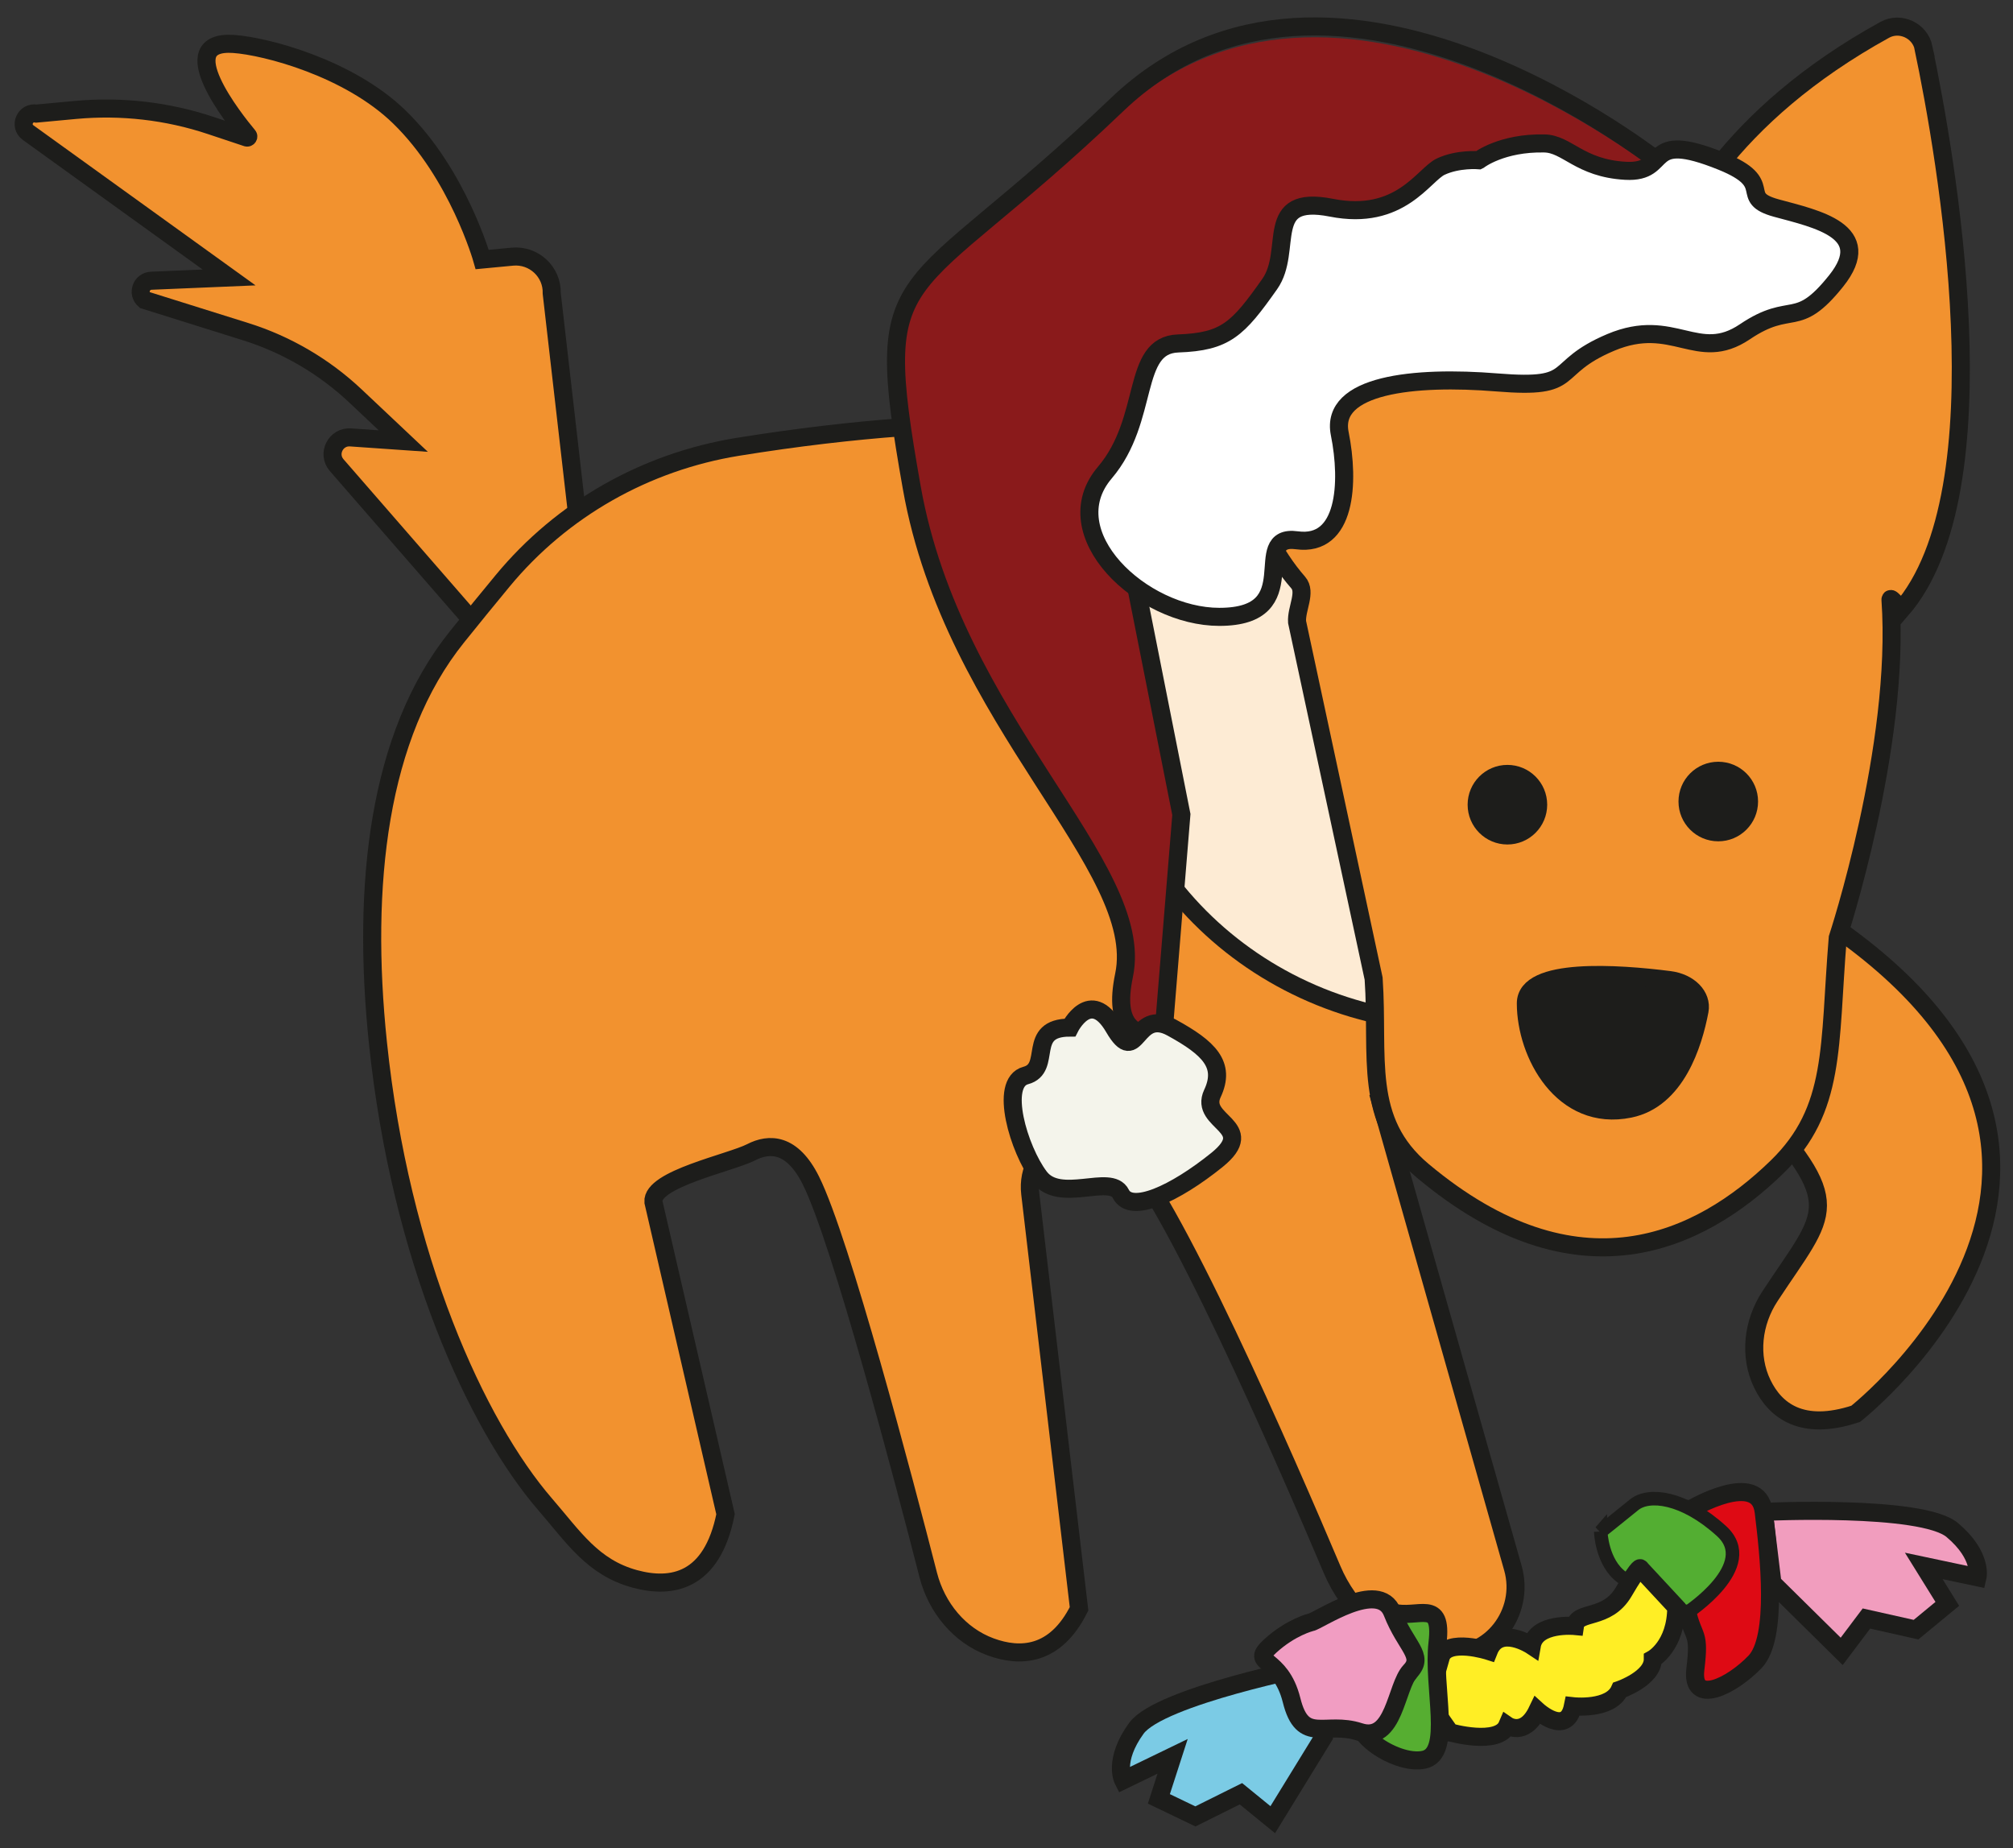
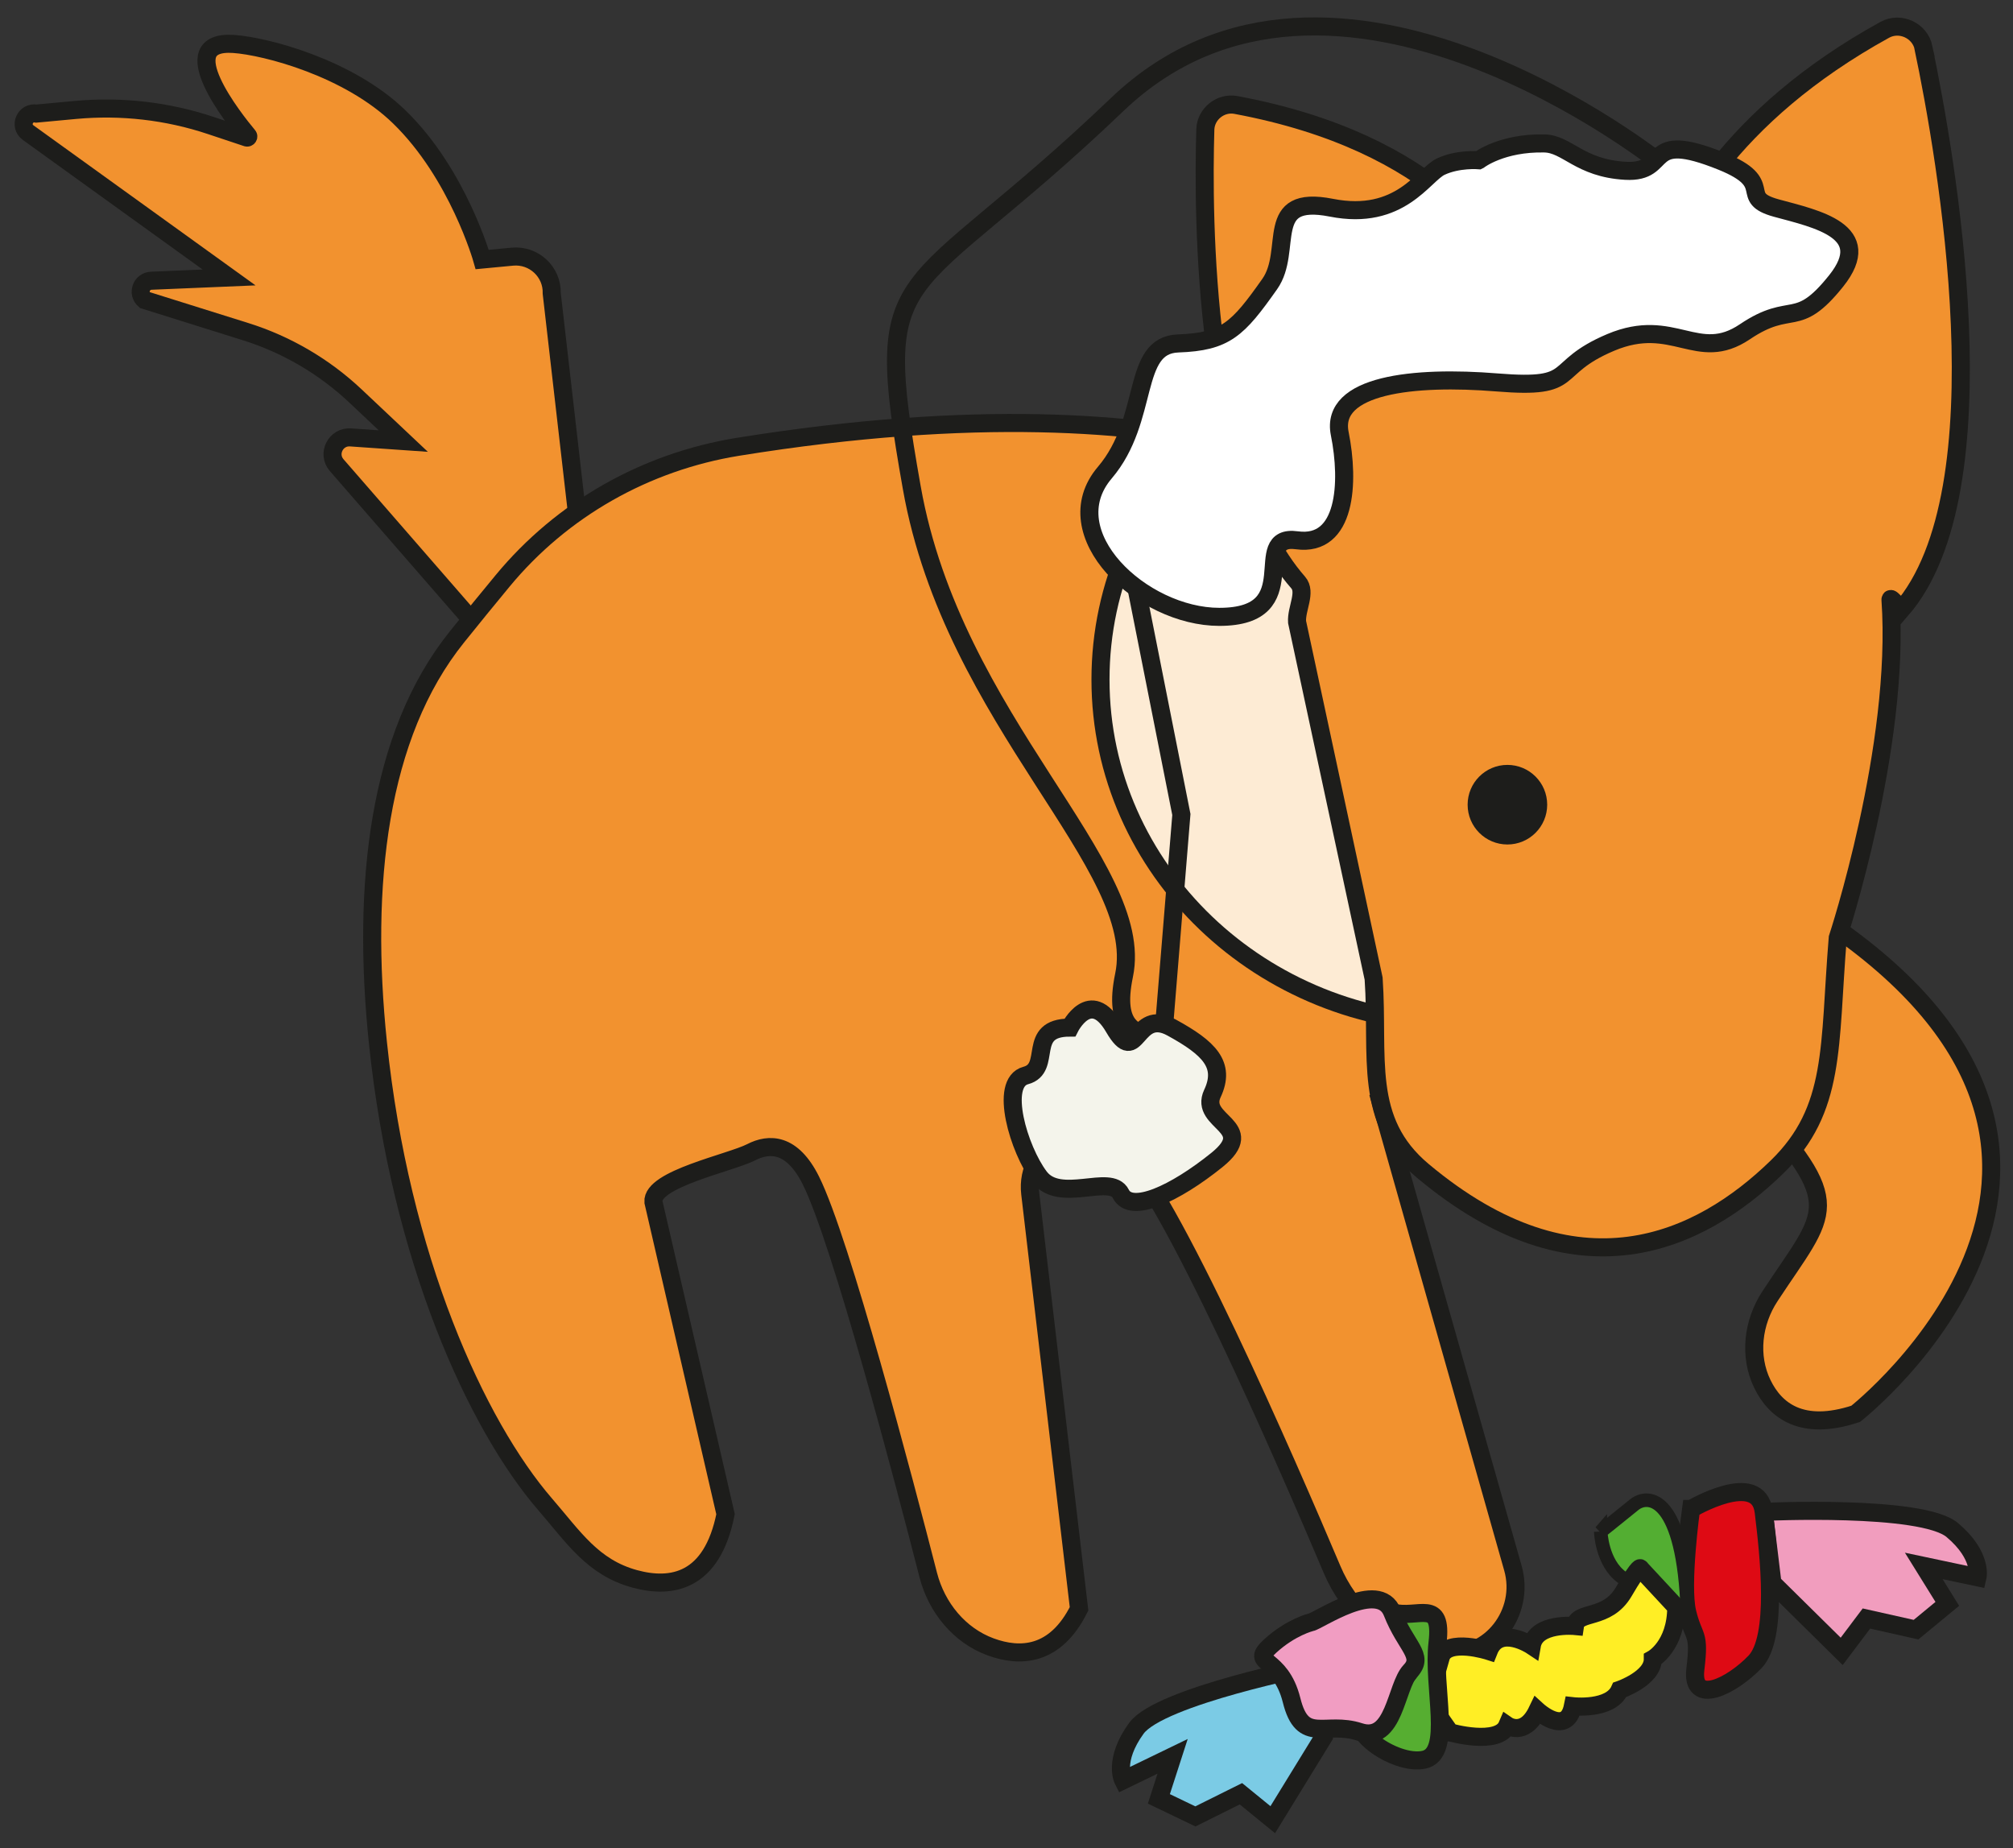
<svg xmlns="http://www.w3.org/2000/svg" width="110" height="101" viewBox="0 0 110 101" fill="none">
  <rect x="0" y="0" width="110" height="101" fill="#333333" stroke="none" />
  <path d="M32.201 48.711L35.956 31.032C36.149 30.109 35.262 29.322 34.368 29.637L31.815 30.531L30.149 16.034C30.184 14.854 29.176 13.917 28.003 14.024L26.351 14.181C26.351 14.181 25.035 9.511 21.824 6.393C19.07 3.711 14.529 2.524 12.769 2.402C9.337 2.166 12.819 6.543 13.556 7.423C13.592 7.466 13.549 7.53 13.492 7.516L11.518 6.858C9.143 6.064 6.626 5.778 4.13 6.007L1.984 6.207C1.376 6.093 1.033 6.879 1.534 7.244L12.519 15.161L8.264 15.34C7.72 15.362 7.484 16.034 7.899 16.391L13.42 18.122C15.659 18.823 17.711 20.025 19.421 21.634L22.038 24.101L19.156 23.901C18.341 23.844 17.862 24.802 18.398 25.417L27.595 35.988L27.438 47.481L32.201 48.718V48.711Z" fill="#F2922F" stroke="#1D1D1B" stroke-width="0.987" stroke-miterlimit="10" />
  <path d="M75.65 27.485C75.65 27.485 66.281 20.225 40.319 24.416C35.284 25.232 30.707 27.814 27.46 31.747C26.68 32.691 25.836 33.721 24.971 34.801C20.651 40.172 19.757 48.375 20.651 56.972C21.874 68.751 26.037 77.856 29.791 82.204C31.35 84.006 32.388 85.644 34.683 86.273C36.7 86.824 38.903 86.452 39.647 82.74L35.706 65.676C35.599 64.424 39.926 63.537 41.041 62.965C42.035 62.45 43.287 62.45 44.31 64.503C45.947 67.778 49.402 80.902 50.725 86.066C51.183 87.84 52.42 89.363 54.136 89.992C55.739 90.579 57.662 90.514 58.964 87.911L56.296 65.218C55.989 62.586 59.078 60.863 61.088 62.586C61.124 62.615 61.153 62.643 61.188 62.672C63.856 65.039 70.3 79.88 72.789 85.758C73.704 87.925 75.535 89.635 77.809 90.214C78.174 90.307 78.546 90.371 78.925 90.407C81.457 90.615 83.367 88.126 82.673 85.687L75.421 60.119C75.421 60.119 89.803 53.675 95.653 60.119C100.939 65.941 99.844 66.069 96.719 70.832C95.782 72.256 95.561 74.094 96.304 75.624C96.998 77.055 98.436 78.235 101.404 77.255C101.404 77.255 119.777 62.837 98.643 49.591L75.65 27.485Z" fill="#F2922F" />
  <mask id="mask0_4159_19551" style="mask-type:luminance" maskUnits="userSpaceOnUse" x="20" y="23" width="89" height="68">
    <path d="M75.65 27.485C75.65 27.485 66.281 20.225 40.319 24.416C35.284 25.232 30.707 27.814 27.46 31.747C26.68 32.691 25.836 33.721 24.971 34.801C20.651 40.172 19.757 48.375 20.651 56.972C21.874 68.751 26.037 77.856 29.791 82.204C31.35 84.006 32.388 85.644 34.683 86.273C36.7 86.824 38.903 86.452 39.647 82.74L35.706 65.676C35.599 64.424 39.926 63.537 41.041 62.965C42.035 62.45 43.287 62.45 44.31 64.503C45.947 67.778 49.402 80.902 50.725 86.066C51.183 87.84 52.42 89.363 54.136 89.992C55.739 90.579 57.662 90.514 58.964 87.911L56.296 65.218C55.989 62.586 59.078 60.863 61.088 62.586C61.124 62.615 61.153 62.643 61.188 62.672C63.856 65.039 70.3 79.88 72.789 85.758C73.704 87.925 75.535 89.635 77.809 90.214C78.174 90.307 78.546 90.371 78.925 90.407C81.457 90.615 83.367 88.126 82.673 85.687L75.421 60.119C75.421 60.119 89.803 53.675 95.653 60.119C100.939 65.941 99.844 66.069 96.719 70.832C95.782 72.256 95.561 74.094 96.304 75.624C96.998 77.055 98.436 78.235 101.404 77.255C101.404 77.255 119.777 62.837 98.643 49.591L75.65 27.485Z" fill="white" />
  </mask>
  <g mask="url(#mask0_4159_19551)">
    <path d="M79.783 55.942C90.633 55.942 99.429 47.521 99.429 37.133C99.429 26.745 90.633 18.323 79.783 18.323C68.932 18.323 60.136 26.745 60.136 37.133C60.136 47.521 68.932 55.942 79.783 55.942Z" fill="#FDEBD4" stroke="#1D1D1B" stroke-width="0.987" stroke-miterlimit="10" />
  </g>
  <path d="M75.65 27.485C75.65 27.485 66.281 20.225 40.319 24.416C35.284 25.232 30.707 27.814 27.46 31.747C26.68 32.691 25.836 33.721 24.971 34.801C20.651 40.172 19.757 48.375 20.651 56.972C21.874 68.751 26.037 77.856 29.791 82.204C31.35 84.006 32.388 85.644 34.683 86.273C36.7 86.824 38.903 86.452 39.647 82.74L35.706 65.676C35.599 64.424 39.926 63.537 41.041 62.965C42.035 62.45 43.287 62.45 44.31 64.503C45.947 67.778 49.402 80.902 50.725 86.066C51.183 87.84 52.42 89.363 54.136 89.992C55.739 90.579 57.662 90.514 58.964 87.911L56.296 65.218C55.989 62.586 59.078 60.863 61.088 62.586C61.124 62.615 61.153 62.643 61.188 62.672C63.856 65.039 70.3 79.88 72.789 85.758C73.704 87.925 75.535 89.635 77.809 90.214C78.174 90.307 78.546 90.371 78.925 90.407C81.457 90.615 83.367 88.126 82.673 85.687L75.421 60.119C75.421 60.119 89.803 53.675 95.653 60.119C100.939 65.941 99.844 66.069 96.719 70.832C95.782 72.256 95.561 74.094 96.304 75.624C96.998 77.055 98.436 78.235 101.404 77.255C101.404 77.255 119.777 62.837 98.643 49.591L75.65 27.485Z" stroke="#1D1D1B" stroke-width="0.987" stroke-miterlimit="10" />
  <path d="M105.114 2.61C104.914 1.666 103.834 1.166 102.99 1.631C94.529 6.294 91.426 12.151 90.281 15.799C88.636 15.477 87.02 15.362 85.475 15.548C84.681 15.641 83.938 15.863 83.194 16.063C82.142 13.596 78.552 7.788 67.538 5.736C66.701 5.578 65.893 6.222 65.865 7.073C65.722 11.829 65.757 25.919 70.935 31.826C71.407 32.362 70.828 33.256 70.878 33.986L75.062 53.475C75.355 57.766 74.454 61.221 77.751 63.981C86.205 71.061 92.892 67.865 97.104 63.767C100.344 60.62 99.936 57.187 100.423 51.251C100.423 51.251 103.87 40.794 103.305 32.763C103.291 32.563 103.884 33.335 103.884 33.335C109.584 26.798 106.345 8.518 105.107 2.61H105.114Z" fill="#F2922F" stroke="#1D1D1B" stroke-width="0.987" stroke-miterlimit="10" />
-   <path d="M91.233 53.554C92.298 53.69 93.021 54.426 92.871 55.227C92.527 57.051 91.583 60.069 89.051 60.584C85.382 61.335 83.38 57.58 83.38 54.827C83.38 52.839 88.429 53.196 91.233 53.554Z" fill="#1D1D1B" stroke="#1D1D1B" stroke-width="0.987" stroke-miterlimit="10" />
  <path d="M82.372 46.145C83.573 46.145 84.546 45.171 84.546 43.971C84.546 42.77 83.573 41.796 82.372 41.796C81.171 41.796 80.198 42.77 80.198 43.971C80.198 45.171 81.171 46.145 82.372 46.145Z" fill="#1D1D1B" />
-   <path d="M93.895 45.972C95.096 45.972 96.069 44.999 96.069 43.798C96.069 42.597 95.096 41.624 93.895 41.624C92.694 41.624 91.721 42.597 91.721 43.798C91.721 44.999 92.694 45.972 93.895 45.972Z" fill="#1D1D1B" />
  <path d="M96.383 82.612C96.383 82.612 105.016 82.204 106.682 83.606C108.348 85.008 108.062 86.188 108.062 86.188L105.123 85.566L106.41 87.64L104.701 89.049L101.99 88.441L100.639 90.236L96.855 86.502L96.383 82.612Z" fill="#F19DBE" stroke="#1D1D1B" stroke-width="0.987" stroke-miterlimit="10" />
  <path d="M71.859 91.015C71.859 91.015 63.376 92.681 62.096 94.44C60.816 96.2 61.374 97.28 61.374 97.28L64.077 95.971L63.326 98.295L65.322 99.254L67.811 98.016L69.549 99.433L72.331 94.905L71.859 91.015Z" fill="#7BCBE5" stroke="#1D1D1B" stroke-width="0.987" stroke-miterlimit="10" />
  <path d="M92.415 82.454C92.415 82.454 96.098 80.273 96.377 82.612C96.663 84.95 97.171 89.485 95.905 90.808C94.639 92.131 92.393 93.261 92.644 91.201C92.894 89.141 92.565 89.606 92.2 88.104C91.835 86.602 92.408 82.454 92.408 82.454H92.415Z" fill="#DE0A14" stroke="#1D1D1B" stroke-width="0.987" stroke-miterlimit="10" />
-   <path d="M87.472 83.691C87.472 83.691 87.522 85.394 88.638 86.195C89.754 86.996 92.207 88.111 92.207 88.111C92.207 88.111 96.14 85.544 94.073 83.663C92.006 81.782 90.097 81.574 89.296 82.225C88.495 82.876 87.465 83.699 87.465 83.699L87.472 83.691Z" fill="#53AE32" stroke="#1D1D1B" stroke-width="0.74" stroke-miterlimit="10" />
+   <path d="M87.472 83.691C87.472 83.691 87.522 85.394 88.638 86.195C89.754 86.996 92.207 88.111 92.207 88.111C92.006 81.782 90.097 81.574 89.296 82.225C88.495 82.876 87.465 83.699 87.465 83.699L87.472 83.691Z" fill="#53AE32" stroke="#1D1D1B" stroke-width="0.74" stroke-miterlimit="10" />
  <path d="M79.247 94.663C79.247 94.663 81.886 95.414 82.366 94.284C82.366 94.284 83.31 94.935 84.011 93.469C84.011 93.469 85.606 94.928 85.949 93.233C85.949 93.233 88.008 93.469 88.509 92.339C88.509 92.339 90.326 91.716 90.319 90.651C90.319 90.651 91.592 89.943 91.599 87.819L89.646 85.716C89.646 85.716 89.653 85.394 88.731 86.975C87.808 88.555 86.192 87.976 86.063 88.849C86.063 88.849 83.925 88.641 83.703 89.928C83.703 89.928 81.929 88.748 81.35 90.215C81.35 90.215 79.097 89.492 78.74 90.529L78.046 92.968L79.24 94.663H79.247Z" fill="#FFEE25" stroke="#1D1D1B" stroke-width="0.987" stroke-miterlimit="10" />
  <path d="M76.086 88.111C77.509 88.476 78.84 87.296 78.554 89.763C78.267 92.23 79.405 95.814 77.81 96.157C76.222 96.5 73.204 94.39 74.584 93.389C75.972 92.395 78.303 90.936 76.809 89.97C75.314 89.005 76.079 88.111 76.079 88.111H76.086Z" fill="#56AE31" stroke="#1D1D1B" stroke-width="0.987" stroke-miterlimit="10" />
  <path d="M71.63 88.647C72.001 88.604 75.356 86.244 76.085 88.111C76.815 89.97 77.859 90.478 77.065 91.308C76.271 92.137 76.207 95.263 74.304 94.64C72.402 94.018 71.186 95.356 70.578 92.902C69.963 90.449 68.275 90.986 69.405 89.949C70.535 88.912 71.63 88.647 71.63 88.647Z" fill="#F19DC2" stroke="#1D1D1B" stroke-width="0.987" stroke-miterlimit="10" />
-   <path d="M63.262 61.02C66.731 54.669 60.187 59.84 61.424 53.883C62.668 47.925 52.083 40.036 49.823 27.234C47.556 14.432 49.266 17.572 61.045 6.308C72.831 -4.964 90.911 9.641 90.911 9.641L60.973 27.034L64.556 45.1L63.255 61.02H63.262Z" fill="#8A1A1B" />
  <path d="M63.262 60.427C66.731 54.076 60.187 59.247 61.424 53.289C62.668 47.332 52.083 39.443 49.823 26.641C47.556 13.839 49.266 16.979 61.045 5.715C72.831 -5.557 90.911 9.047 90.911 9.047L60.973 26.441L64.556 44.507L63.255 60.427H63.262Z" stroke="#1D1D1B" stroke-width="0.987" stroke-miterlimit="10" />
  <path d="M58.463 56.15C58.463 56.15 59.579 53.926 60.873 56.15C62.168 58.374 61.989 55.035 64.027 56.15C66.065 57.266 66.995 58.174 66.251 59.755C65.507 61.343 68.797 61.521 66.502 63.381C64.206 65.233 61.796 66.349 61.245 65.233C60.687 64.117 57.905 65.791 56.797 64.303C55.681 62.823 54.572 59.161 56.053 58.768C57.533 58.374 56.053 56.15 58.463 56.15Z" fill="#F4F4EB" stroke="#1D1D1B" stroke-width="0.987" stroke-miterlimit="10" />
  <path d="M80.82 8.747C80.82 8.747 82.057 7.788 84.389 7.838C85.64 7.86 86.305 9.19 88.823 9.333C91.34 9.476 89.703 7.044 94.094 8.818C97.119 10.041 94.895 10.778 97.076 11.371C99.258 11.965 102.512 12.623 100.338 15.348C98.156 18.08 97.934 16.385 95.346 18.13C92.757 19.875 91.455 17.265 88.022 18.709C84.596 20.154 86.377 21.27 81.814 20.898C77.251 20.526 72.674 21.019 73.21 23.694C73.747 26.369 73.561 29.888 70.871 29.523C68.182 29.151 71.487 33.707 66.63 33.707C62.397 33.707 57.54 29.151 60.373 25.825C62.861 22.9 61.781 18.86 64.378 18.767C66.974 18.674 67.639 17.994 69.384 15.52C70.686 13.674 68.976 10.606 72.752 11.35C76.522 12.094 77.795 9.54 78.731 9.104C79.676 8.661 80.806 8.754 80.806 8.754L80.82 8.747Z" fill="white" stroke="#1D1D1B" stroke-width="0.987" stroke-miterlimit="10" />
</svg>